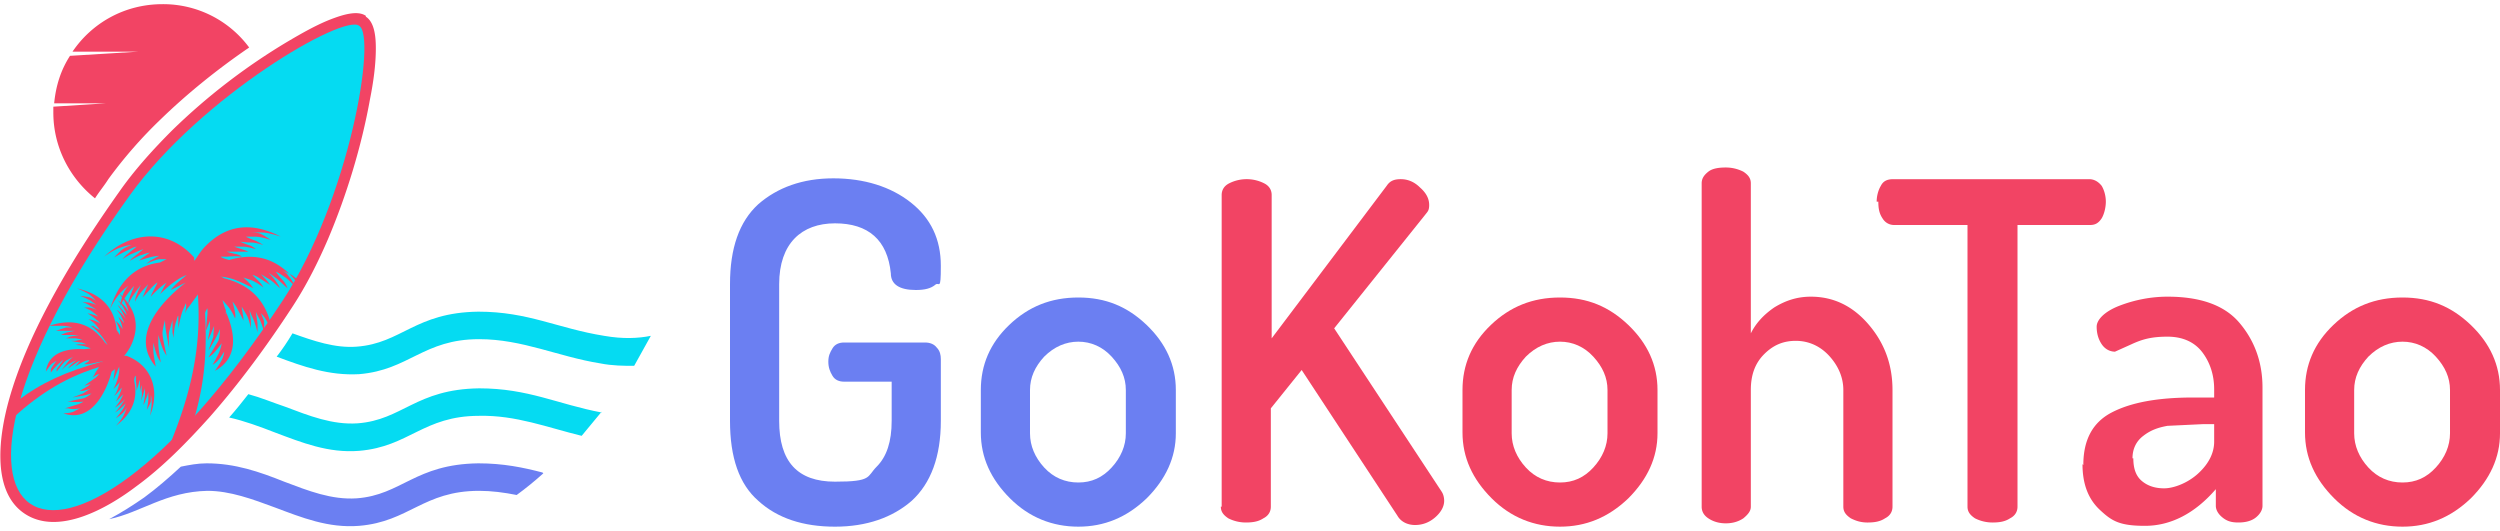
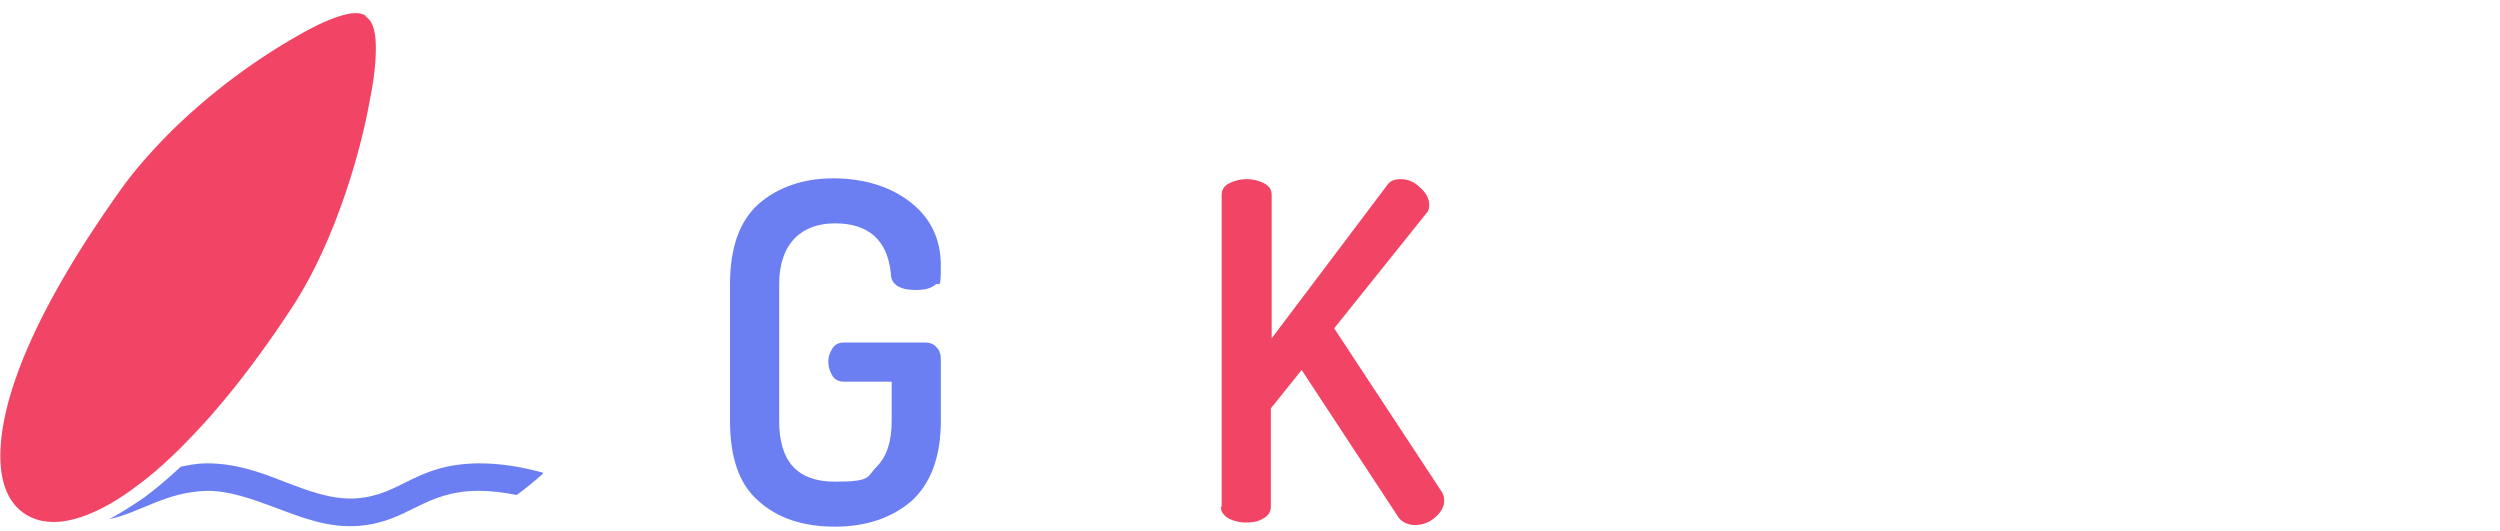
<svg xmlns="http://www.w3.org/2000/svg" viewBox="0 0 300 63.7">
  <g fill-rule="evenodd">
    <path d="M43.9 2c1.1.7 1.2 2.6 1.2 3.8 0 2-.3 4.1-.7 6.1-1 5.6-2.8 11.5-5 16.7-1.2 2.8-2.6 5.6-4.3 8.2-3 4.6-6.3 9.1-9.9 13.2-2.7 3-5.6 6-8.9 8.4-3.3 2.5-9.3 6-13.4 3.2S0 51.8 1.1 47.9s2.8-7.7 4.7-11.3c2.6-4.9 5.6-9.5 8.8-14 1.8-2.5 3.9-4.8 6.1-7A74.49 74.49 0 0 1 34.5 5c1.7-1 3.6-2.1 5.5-2.8 1.1-.4 2.9-1 3.9-.3h0z" fill="#f24464" />
-     <path d="M15.6,23.4C24.2,11.5,41.3,1.6,43.1,3.1c2.1,1.2-1.1,20.7-9.2,33C6.6,77.6-13.5,63.7,15.6,23.4h0Z" fill="#05dbf2" />
    <g fill="#f24464">
      <path d="M1.6,50c.1-.6.3-1.3.5-1.9,2.9-2.2,5.8-3.5,10.1-4.7l.2.5c-4.3,1.2-7.6,3.3-10.8,6.2h0Z" />
      <path d="M13.4 44.6c-.6 2.3-2.4 6.2-5.8 5 0 0 1 0 1.4-.3l.6-.3s-.9.2-1.4 0h-.4l1.6-.5c.5-.2.6-.3.6-.3s-1.1.1-1.5 0h-.4l1.9-.4c.4-.1 1-.6 1-.6s-.5.2-1.2.3l-1.1.2 1.3-.5.9-.6s-.7.3-1 .3c-.4 0-.5.1-.5.1l1.2-.7c.3-.3.5-.3.5-.3l-1 .3 1.4-1 .4-.4s-.2 0-.5.2l-.3.2s.3-.4.3-.5l.9-1.4h-.2l-1.5.3h-.5l.3-.2c.3-.1.3-.3.3-.3l-.4.1c-.4.1-1.3.7-1.3.7l.6-.7s-.1 0-.4.2l-1 .7s0-.1.3-.4c.2-.2.7-.6.7-.6l-.8.4c-.3.1-1 .8-1 .8s.2-.3.6-.8.8-.8.8-.8l-.9.5c-.3.2-1.1 1.3-1.1 1.3v-.3l.8-1.1s-.1 0-.5.4c-.4.3-1 1.1-1 1.1v-.4c.2-.4.7-1 .7-1s-.2.1-.5.3-.8 1-.8 1c.3-2.3 2.5-2.8 4.5-2.7h-.3.3c.3 0 .9-.1.9-.1l-.6-.2c-.6-.2-1.3-.2-1.3-.2l.5-.1h.9s-.1 0-.6-.2c-.4 0-1.3-.2-1.3-.2h.4c.3 0 1-.2 1-.2s-.4 0-.8-.1H7.9s.1 0 .5-.2c.4-.1 1.1-.2 1.1-.2h-1-1.2s.2-.1.7-.3l1-.2h-.8-1.5l1.2-.4h.8s-.3-.1-1-.2H5.9c2.7-.9 5-.4 6.7 2l.3.3s-.3-.6-.9-1.3-1.1-1-1.1-1h.3c.3.3.8.5.8.5l-.4-.5c-.4-.5-1-.8-1-.8l.5.1c.4.1.9.4.9.4s0-.1-.4-.4c-.3-.3-1.1-.8-1.1-.8s.1 0 .4.1c.2 0 .9.3.9.3s-.3-.3-.6-.5c-.3-.3-1.1-.6-1.1-.6h.5c.4 0 1 .3 1 .3s-.4-.3-.8-.5c-.4-.3-1-.5-1-.5a4.53 4.53 0 0 0 .8.1 6.59 6.59 0 0 1 1 .3s-.2-.1-.7-.5c-.5-.3-1.3-.6-1.3-.6s.9.1 1.2.2.7.4.7.4-.2-.3-.7-.7-1.6-.8-1.6-.8c2.7.6 4.5 2.1 4.8 5l.4.6v-.6l-.5-1.1.3.3c.3.3.5.7.5.7s0-.2-.1-.5c-.1-.4-.5-1.2-.5-1.2s0 .1.2.3a12.38 12.38 0 0 1 .6.7s-.1-.4-.3-.7c-.1-.4-.6-.9-.6-.9s.1 0 .4.3c.3.2.7.8.7.8l-.4-.8c-.2-.4-.6-.9-.6-.9s.2.1.5.5c.3.3.6.7.6.7s0-.2-.3-.7c-.2-.5-.8-1.1-.8-1.1s.7.5.9.8c.2.2.4.6.4.6s0-.3-.3-.9c-.2-.6-.9-1.4-.9-1.4 2 1.8 2.7 3.9 1.5 6.4-.3.6-.7 1.1-.8 1.2h.3c3.1 1.2 4 4.2 2.8 7.2 0 0 .2-1 .2-1.6s-.1-.9-.1-.9v.7c0 .3-.5 1.1-.5 1.1s.2-.8.2-1.4V47s-.1.5-.3.9c-.1.4-.3.7-.3.7l.2-1.1v-.9l-.3 1c-.1.3-.2.5-.2.5s.2-.7.1-1.1v-.8s-.2.6-.2.9v.3-1.3c0-.4-.1-.5-.1-.5s0 .5-.2.9l-.1.4s0-.6-.1-1.2v-.6c-.1 0-.2.3-.2.6.5 2.2-.3 4-2.2 5.4.6-.6 1.1-1.4 1.3-2.2-.3.6-.7.9-1.3 1.3.5-.6.9-1.1 1.2-1.8-.3.3-.9.9-1.3 1.1.5-.5.8-1 1.2-1.6-.3.3-.8.8-1.2 1 .5-.6.7-.9 1-1.6l-.9.9c.2-.4.7-1.3.7-1.7-.1.2-.8 1-.9 1 .4-.5.5-1.1.7-1.7-.2.3-.5.6-.8.9.4-.7.8-1.9.7-2.7l-.7 1.7.2-1.4h0zm9.6 6.3l-2.8 2.9c2.6-6.2 4.1-12.1 3.5-19h.7c.6 6.5.3 11-1.3 16.1h0z" />
-       <path d="M35.9 33.4s0 .2-.1.2c-.3-.2-.5-.4-.8-.6l-1.2-.6s.6.3.8.7c.2.2.6.8.8 1.2h0c-.3-.2-.8-.8-1.3-1.1-.7-.5-1-.6-1-.6a8.27 8.27 0 0 0 .9 1.1c.4.5.5.9.5.9l-1.2-1.1-1.1-.8s.7.7 1 1.2c.3.4.4.7.4.7s-.8-.8-1.3-1.1l-1-.6s.7.7.9 1 .4.4.4.4l-1.6-1c-.5-.3-.7-.3-.7-.3l.9.9c.4.5.4.6.4.6s-.7-.6-1.5-.9l-.9-.3s.6.5.9.9l.3.4s-.7-.4-1.9-.9-2.1-.5-2.1-.5.2 0 .5.2c3.2.8 4.9 2.7 5.6 5.5 0 .1-.2.2-.2.3 0-.2-.1-.3-.2-.5-.4-.8-.8-1.1-.8-1.1s.3.6.4 1V40h0c0-.3-.3-1.1-.5-1.6-.4-.7-.5-1-.5-1l.2 1.4v1.1s-.2-.9-.5-1.6c-.3-.6-.5-1.2-.5-1.2s.2 1 .2 1.5v.8s-.2-1.1-.5-1.6l-.6-1 .2 1.3c0 .4.1.5.1.5l-.9-1.7c-.3-.5-.5-.7-.5-.7s.2.7.3 1.3 0 .7 0 .7-.3-.8-.9-1.5l-.6-.7s.2.8.4 1.2v.5c.1 0 0-.1 0-.3 1.1 2.5 1.6 5.5-1.3 7.1 0 0 .7-1 .9-1.5s.2-.8.2-.8-.6 1-1 1.3l-.4.3s.7-1.2.9-1.8.2-.8.2-.8-.8 1.1-1.2 1.4l-.4.3 1.2-2c.2-.5.2-1.4.2-1.4s-.3.7-.7 1.4l-.7 1.2.6-1.7c0-.4.1-1.3.1-1.3l-.5 1.2-.3.6s.3-1.2.3-1.7v-.7l-.5 1.2.2-2.1V37s-.2.2-.3.6v.5s0-.6-.1-.7c0-.1-.3-2.1-.3-2.1h0L24 35l-1.4 1.9c-.1 0-.4.7-.4.7l.1-.5c.1-.5 0-.7 0-.7l-.3.7c-.3.6-.6 2.3-.6 2.3v-1.5c-.1 0-.1.2-.3.8s-.3 1.9-.3 1.9 0-.2-.1-.7v-1.5l-.4 1.4c-.1.4 0 2 0 2l-.3-1.6c-.2-1-.2-1.8-.2-1.8s-.3 1.1-.3 1.6c0 .6.5 2.7.5 2.7l-.3-.5c-.3-.5-.7-2-.7-2v1c0 .8.3 2.3.3 2.3L19 43c-.3-.5-.6-1.9-.6-1.9v.9c0 .6.3 2 .3 2-3.3-3.8 1-8.1 3.6-10.1h0l-1.8.9c.4-.6 1.3-1.3 1.9-1.8-1.1.4-2.4 1.5-3.2 2.3.3-.5.5-1 .8-1.4-.7.5-1.3 1-1.9 1.7 0-.2.7-1.4.8-1.7-.4.2-1.4 1.4-1.8 1.8.2-.4.5-1.2.7-1.6-.7.8-1.1 1.1-1.6 2.1 0-.6.5-1.5.7-2-.6.8-1.1 1.4-1.5 2.3 0-.6.5-1.6.7-2.2-.7.8-1.2 1.5-1.7 2.4.2-.9.3-1.6 1-2.4-1 .7-1.7 1.7-2.2 2.8 1-3.2 2.9-5.2 6-5.6l.8-.4h-.9c-.9.2-1.6.6-1.6.6l.5-.4c.5-.3 1.1-.6 1.1-.6s-.2 0-.8.1c-.5.1-1.7.5-1.7.5s.1 0 .4-.3c.3-.2 1-.7 1-.7s-.5.1-1 .3c-.5.1-1.4.7-1.4.7s.1-.2.5-.5 1.1-.9 1.1-.9-.6.2-1.2.5c-.6.2-1.3.7-1.3.7s.2-.3.7-.7l1-.8s-.3 0-1 .4c-.7.3-1.7.9-1.7.9s.8-.9 1.2-1.1c.3-.2.9-.4.9-.4s-.5 0-1.3.3c-.8.2-2 1.1-2 1.1 3.3-3.1 7.7-3.4 10.8.1v.4c.3-.3.7-1.1 1.3-1.7 2.7-2.8 5.8-2.9 9.1-1.2 0 0-1.4-.5-2.3-.5h-1.3s.6 0 1 .1 1.4.8 1.4.8-1.1-.4-1.9-.4h-1.1a10.4 10.4 0 0 0 1.2.5c.6.3.9.5.9.5s-.9-.3-1.5-.3-1.3-.1-1.3-.1a14.16 14.16 0 0 0 1.3.5c.4.2.6.4.6.4s-1-.3-1.5-.3h-1.1l1.2.4c.3.1.5.2.5.2H28h-.8a8.99 8.99 0 0 0 1.2.3c.6.2.6.3.6.3s-.8-.1-1.7 0h-.8c0 .1.6.3 1 .4 3.4-1 5.9 0 8 2.5h0zM19.5.5a12.83 12.83 0 0 1 10.4 5.2c-3.8 2.6-7.4 5.5-10.6 8.6a54.16 54.16 0 0 0-6.3 7.2c-.5.8-1.1 1.5-1.6 2.3-3-2.4-5-6.1-5-10.3v-.7l6.3-.4H6.5c.2-2.1.8-4 1.9-5.7l8.2-.5H8.7C11 2.8 14.9.5 19.5.5h0z" />
    </g>
-     <path d="M78.1 40.3l-2 3.6c-1.2 0-2.6 0-4.1-.3-5-.8-9.3-2.9-14.5-2.9-6.7 0-8.4 3.7-14.4 4.2-3.6.2-6.7-.9-9.9-2.1.7-.9 1.3-1.8 1.9-2.8 2.5.9 5.1 1.8 7.7 1.6 5.4-.4 7-4.1 14.6-4.2 6 0 9.5 2 15.1 2.9 2.3.4 4.1.3 5.6 0h0zm-5.9 9.1l-2.4 2.9c-4.1-1-7.9-2.5-12.3-2.4-6.7 0-8.4 3.7-14.4 4.2-3.7.3-6.9-1-10.1-2.2-1.8-.7-3.7-1.4-5.5-1.8.8-.9 1.6-1.9 2.3-2.8 1.5.4 2.9 1 4.4 1.5 2.9 1.1 5.7 2.2 8.7 2 5.4-.4 7-4.1 14.6-4.2 5.9 0 9.4 1.9 14.7 2.9h0z" fill="#05dbf2" />
    <path d="M65.2,56.8c-1,.9-2.1,1.8-3.2,2.6-1.5-.3-3-.5-4.5-.5-6.7,0-8.4,3.7-14.4,4.2-3.7.3-6.9-1-10.1-2.2-2.7-1-5.4-2-8.1-2-5,.1-8,2.6-11.8,3.4,1.5-.8,2.9-1.7,4.2-2.6,1.5-1.1,3-2.4,4.4-3.7,1-.2,2-.4,3.1-.4,3.4,0,6.3,1,9.3,2.2,2.9,1.1,5.7,2.2,8.7,2,5.4-.4,7-4.1,14.6-4.2,3,0,5.4.5,7.7,1.1h0Z" fill="#6b7ff2" />
  </g>
  <path d="M87.6 50.5V34.1c0-4.3 1.1-7.5 3.4-9.6 2.3-2 5.3-3.1 9-3.1s6.9 1 9.3 2.9 3.6 4.4 3.6 7.6-.2 1.8-.7 2.3c-.5.4-1.2.6-2.3.6-2 0-3-.7-3-2-.4-4-2.7-6-6.7-6s-6.7 2.4-6.7 7.3v16.4c0 4.9 2.2 7.3 6.7 7.3s3.8-.6 5-1.8 1.8-3 1.8-5.5v-4.7h-5.7c-.6 0-1.1-.2-1.4-.7s-.5-1-.5-1.7.2-1.1.5-1.6.8-.7 1.4-.7h9.7c.6 0 1.1.2 1.4.6.4.4.5.9.5 1.4v7.4c0 4.3-1.2 7.5-3.5 9.6-2.3 2-5.4 3.1-9.2 3.1s-6.9-1-9.2-3.1c-2.3-2-3.4-5.2-3.4-9.6z" fill="#6b7ff2" />
  <use href="#B" fill="#6b7ff2" />
  <g fill="#f24464">
    <path d="M146.6 60.8V23.4c0-.6.3-1.1.9-1.4a4.65 4.65 0 0 1 4.2 0c.6.3.9.8.9 1.4v17.2l13.8-18.3c.4-.6.9-.8 1.7-.8s1.6.3 2.3 1c.8.7 1.1 1.4 1.1 2.1s-.2.8-.5 1.2l-10.9 13.6L173 59c.2.3.3.7.3 1.1 0 .7-.4 1.4-1.1 2s-1.5.9-2.4.9-1.7-.4-2.1-1.1l-11.5-17.5-3.7 4.6v11.8c0 .6-.3 1.1-.9 1.4-.6.4-1.3.5-2.1.5a4.65 4.65 0 0 1-2.1-.5c-.6-.4-.9-.8-.9-1.4z" />
    <use href="#B" x="57.8" />
-     <path d="M204.2 60.8V22c0-.6.3-1 .8-1.4s1.3-.5 2.1-.5a4.65 4.65 0 0 1 2.1.5c.6.4.9.8.9 1.4v18c.6-1.2 1.5-2.2 2.8-3.1 1.3-.8 2.7-1.3 4.4-1.3 2.7 0 5 1.1 6.9 3.3s2.9 4.8 2.9 7.9v14c0 .6-.3 1.1-.9 1.4-.6.4-1.3.5-2.1.5s-1.4-.2-2-.5c-.6-.4-.9-.8-.9-1.4v-14c0-1.5-.6-2.9-1.7-4.1s-2.5-1.8-4-1.8-2.7.5-3.8 1.6-1.6 2.5-1.6 4.3v14c0 .5-.3.9-.9 1.4-.6.4-1.3.6-2.1.6s-1.5-.2-2.1-.6-.8-.9-.8-1.4zm21-36.6c0-.7.2-1.4.5-1.9.3-.6.8-.8 1.5-.8h23.5c.6 0 1.1.3 1.5.8.3.5.5 1.2.5 1.9s-.2 1.5-.5 2c-.4.6-.8.8-1.4.8h-8.7v33.8c0 .6-.3 1.1-.9 1.4-.6.4-1.3.5-2.1.5a4.65 4.65 0 0 1-2.1-.5c-.6-.4-.9-.8-.9-1.4V27h-8.8c-.6 0-1.1-.3-1.4-.8-.4-.6-.5-1.2-.5-2zM250 55.8c0-3 1.1-5.1 3.4-6.3s5.5-1.8 9.8-1.8h2.5v-1c0-1.7-.5-3.2-1.4-4.4s-2.3-1.9-4.2-1.9-3 .3-4.3.9l-2 .9c-.6 0-1.2-.3-1.6-.9s-.6-1.3-.6-2.1.9-1.8 2.7-2.5 3.8-1.1 5.8-1.1c3.9 0 6.8 1 8.6 3.1s2.8 4.7 2.8 7.8v14.2c0 .5-.3 1-.8 1.4s-1.2.6-2.1.6-1.4-.2-1.9-.6-.8-.9-.8-1.4v-2c-2.5 2.9-5.4 4.4-8.5 4.4s-4-.6-5.4-1.9-2.1-3.1-2.1-5.5zm6-.8c0 1.2.3 2.1 1 2.7s1.6.9 2.7.9 2.8-.6 4.1-1.8 1.9-2.5 1.9-3.8v-2.1h-1.4l-4.2.2c-1.1.2-2 .5-2.9 1.2-.8.6-1.3 1.5-1.3 2.7z" />
    <use href="#B" x="158.9" />
  </g>
  <defs>
-     <path id="B" d="M117.7 52v-5.2c0-3 1.1-5.6 3.4-7.8s5-3.3 8.3-3.3 5.9 1.1 8.2 3.3 3.5 4.8 3.5 7.8V52c0 2.9-1.2 5.5-3.5 7.8-2.4 2.3-5.1 3.4-8.2 3.4s-5.9-1.1-8.2-3.4-3.5-4.9-3.5-7.9zm5.9 0c0 1.5.6 2.9 1.7 4.1s2.5 1.8 4.1 1.8 2.9-.6 4-1.8 1.7-2.6 1.7-4.1v-5.2c0-1.5-.6-2.8-1.7-4s-2.5-1.8-4-1.8-2.9.6-4.1 1.8c-1.1 1.2-1.7 2.5-1.7 4V52z" />
-   </defs>
+     </defs>
</svg>